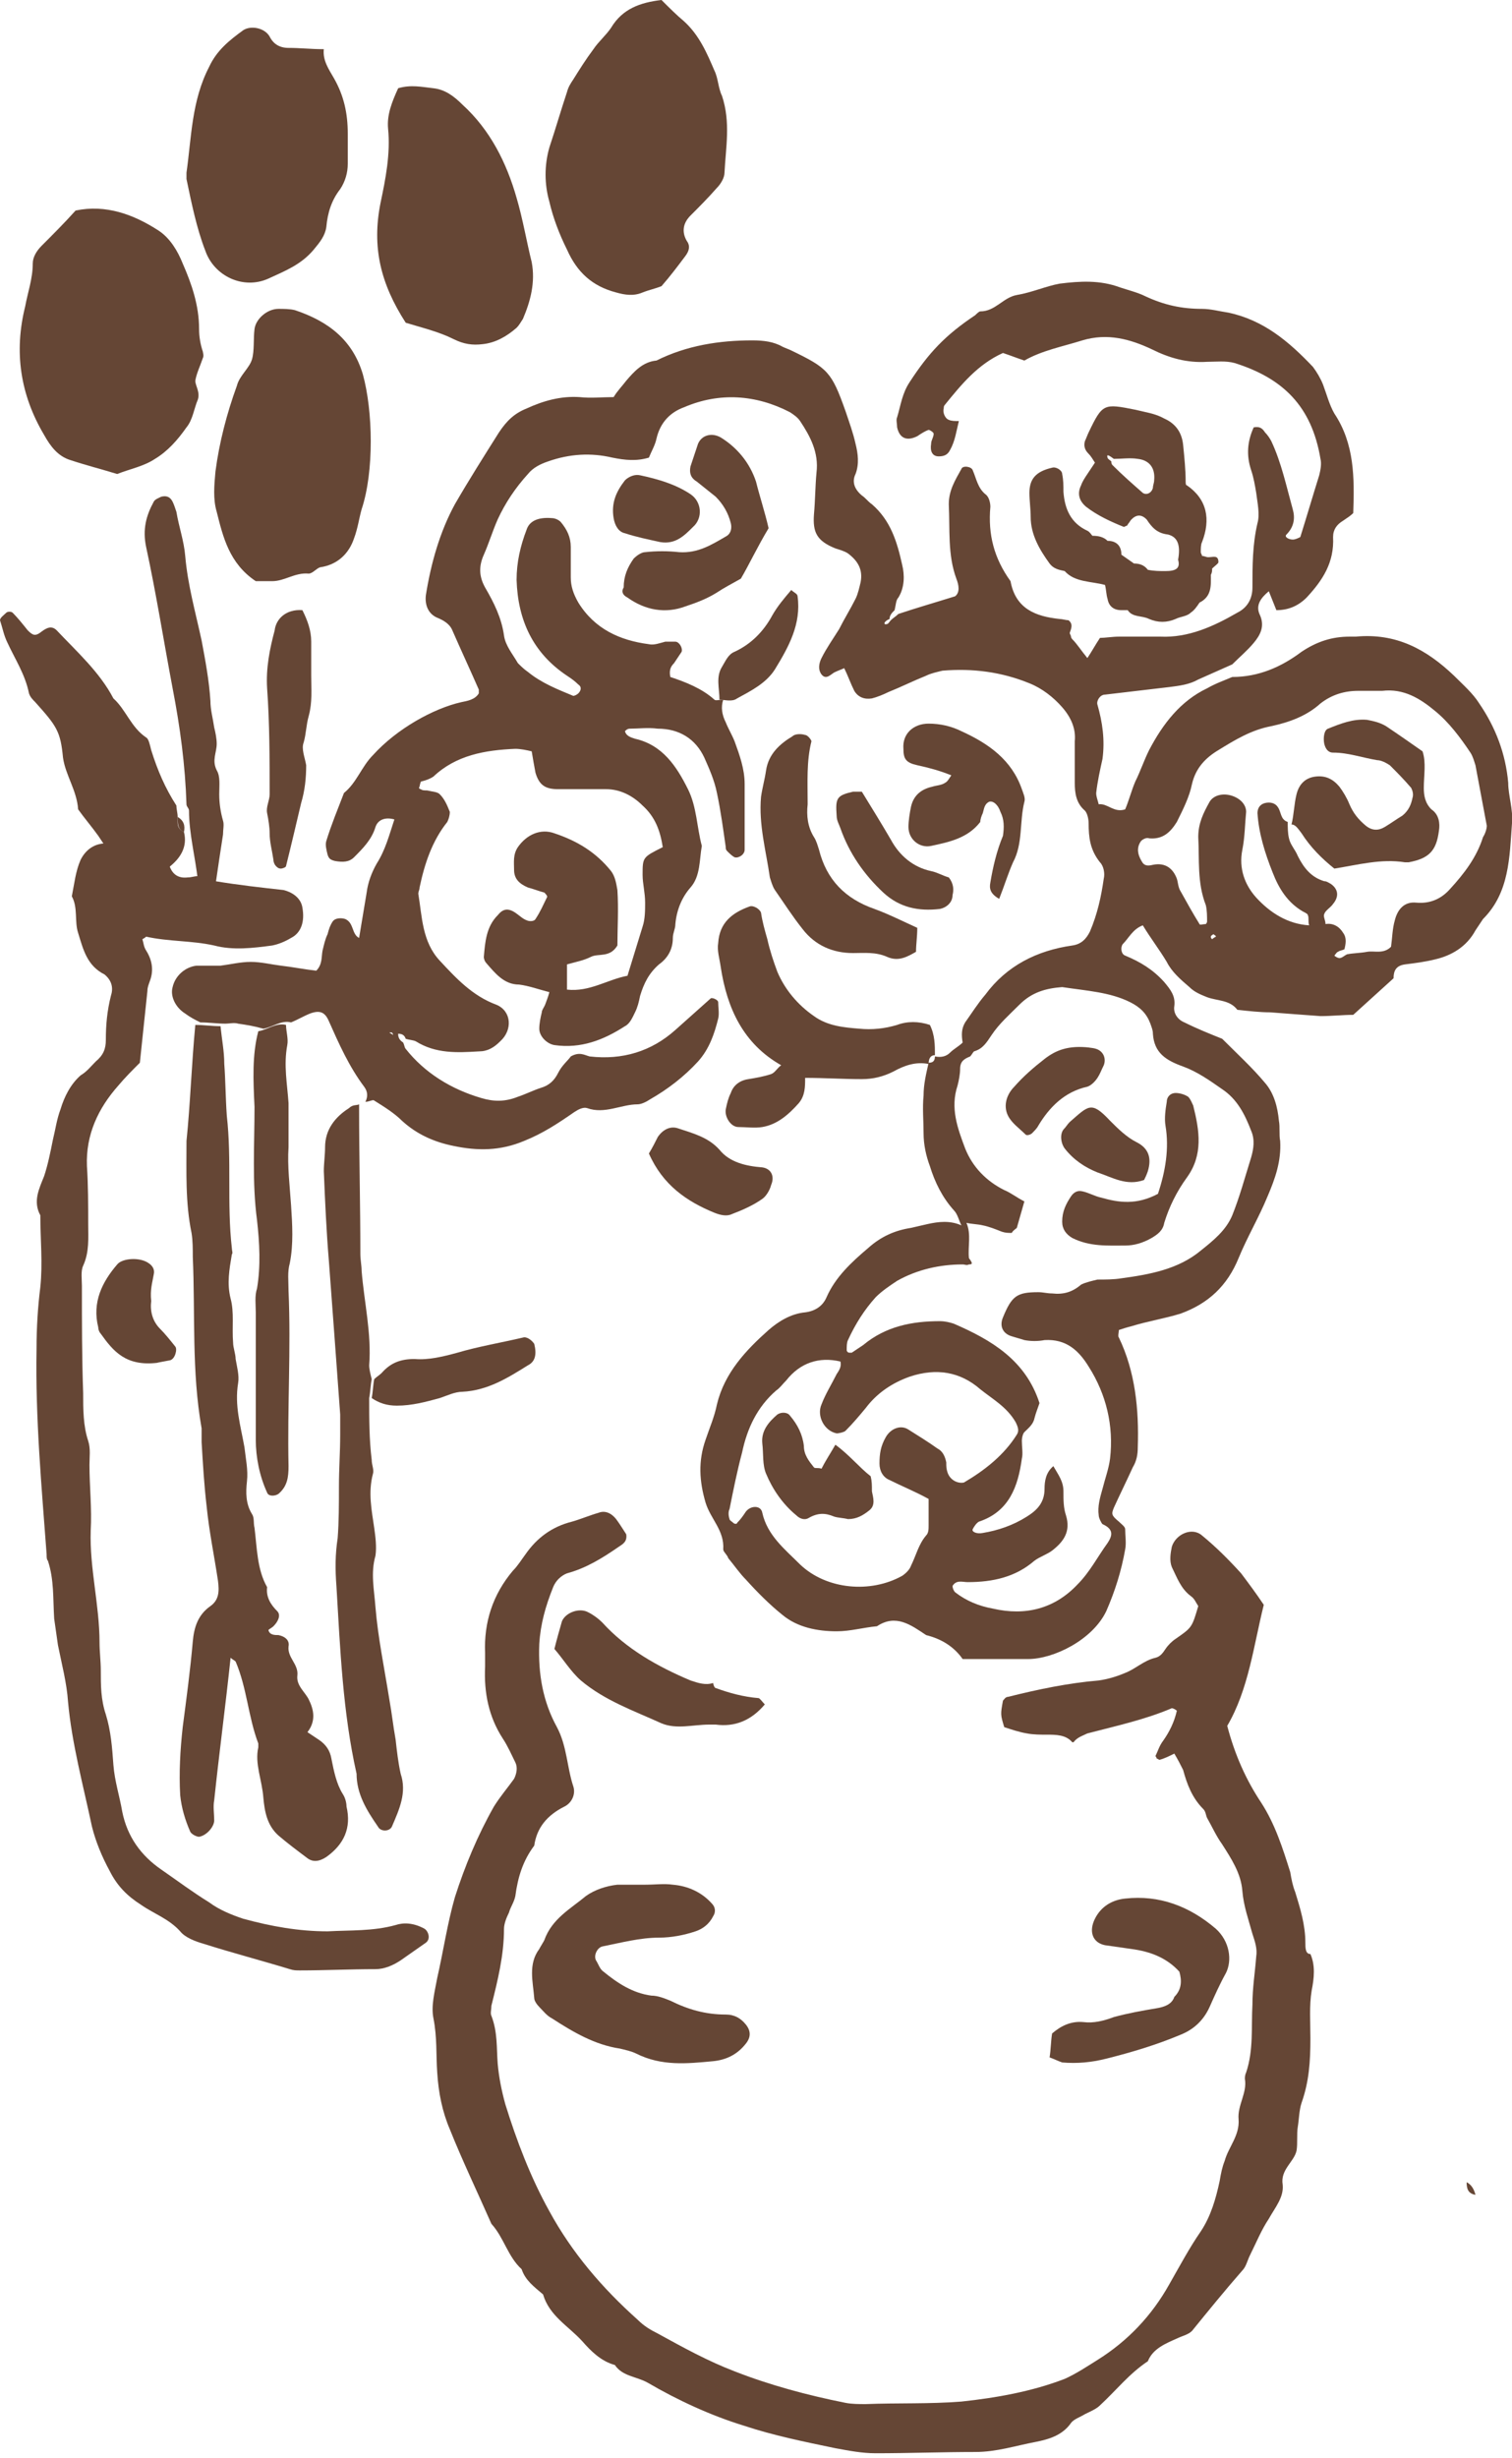
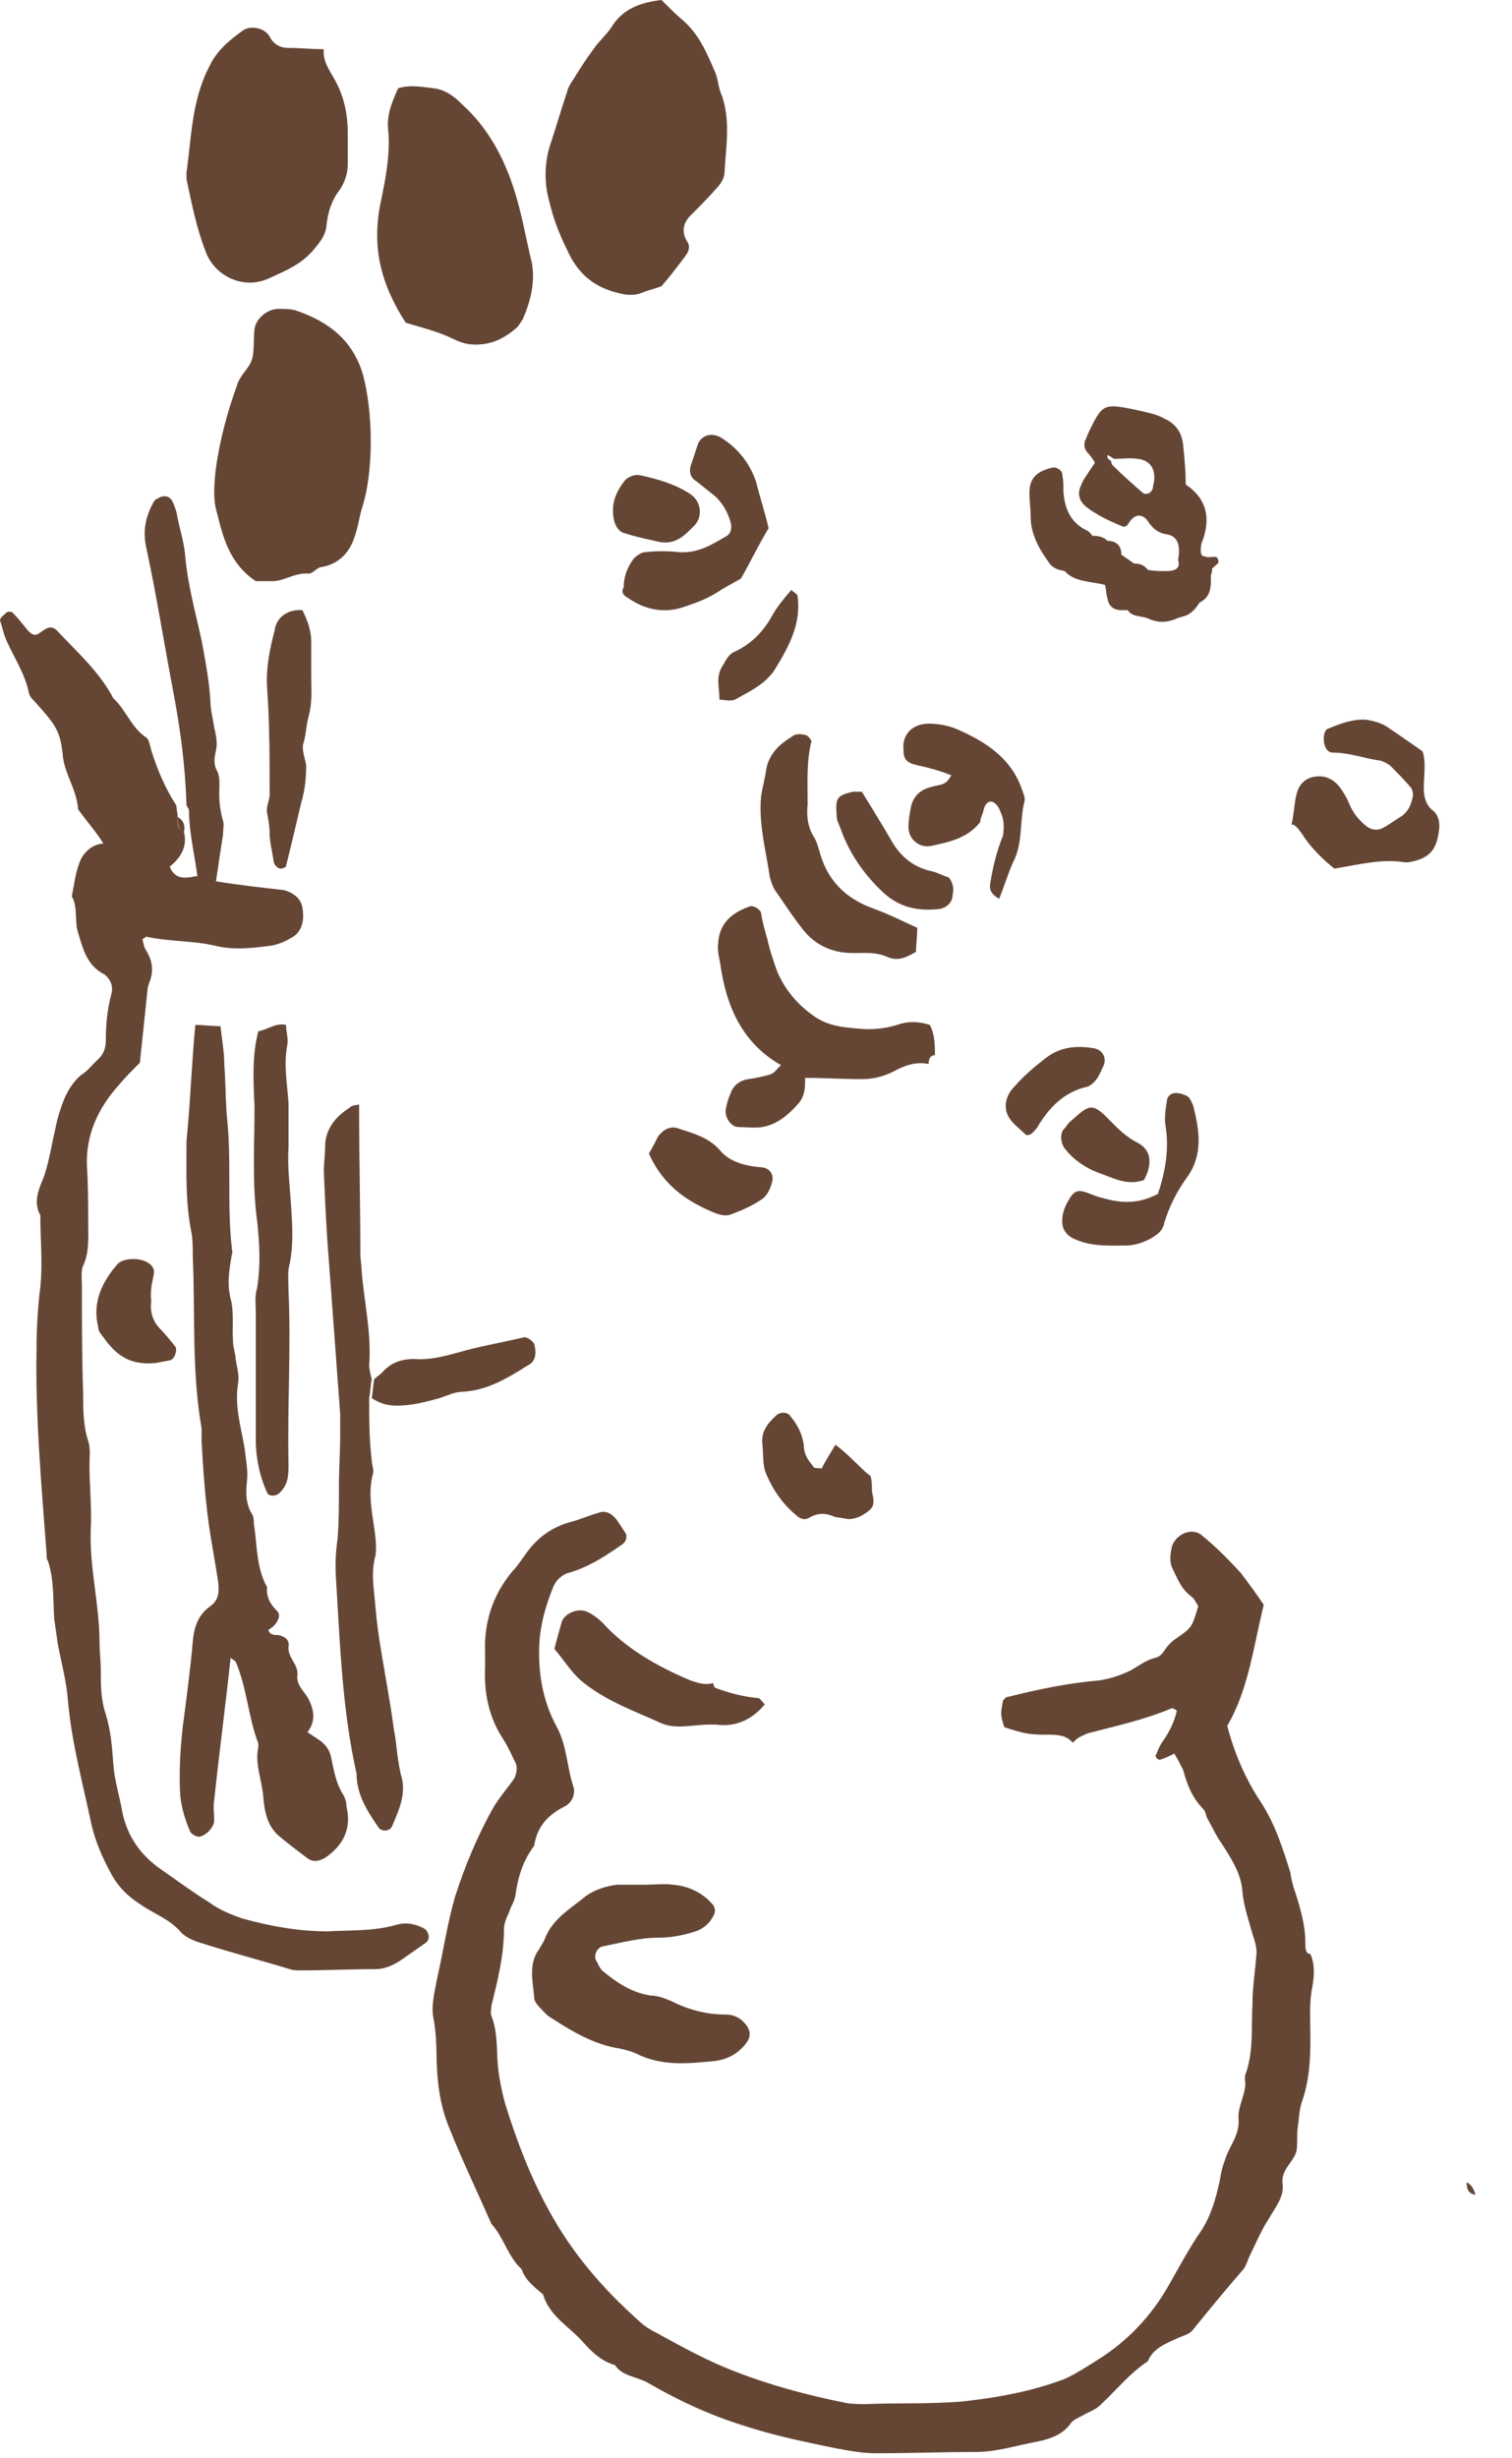
<svg xmlns="http://www.w3.org/2000/svg" version="1.1" id="レイヤー_1" x="0px" y="0px" viewBox="0 0 120 195" style="enable-background:new 0 0 120 195;" xml:space="preserve">
  <style type="text/css">
	.st0{fill:#654635;}
</style>
  <g>
    <g>
      <g>
-         <path class="st0" d="M15.8,26.1c0-1.9-0.6-3.6-1.3-5.2c-0.4-1-1-2-1.9-2.6c-2-1.3-4.2-2.1-6.6-1.6c-0.9,1-1.8,1.9-2.7,2.8     c-0.4,0.4-0.7,0.9-0.7,1.4c0,1.2-0.4,2.3-0.6,3.4c-0.9,3.6-0.4,7,1.5,10.2c0.5,0.9,1.1,1.7,2.1,2c1.2,0.4,2.4,0.7,3.7,1.1     c1-0.4,2.1-0.6,3-1.2c1-0.6,1.8-1.5,2.5-2.5c0.5-0.6,0.6-1.5,0.9-2.2c0.2-0.6-0.2-1.1-0.2-1.5c0.1-0.6,0.4-1.2,0.6-1.8     c0.1-0.2,0-0.4,0-0.5C15.9,27.3,15.8,26.7,15.8,26.1z" />
        <path class="st0" d="M57.3,7.6C57,7,57,6.2,56.7,5.6c-0.6-1.4-1.2-2.8-2.4-3.9c-0.6-0.5-1.2-1.1-1.8-1.7c-1.7,0.2-3.1,0.7-4,2.2     c-0.4,0.6-1,1.1-1.4,1.7c-0.6,0.8-1.1,1.6-1.6,2.4c-0.2,0.3-0.4,0.6-0.5,1c-0.5,1.5-0.9,2.9-1.4,4.4c-0.4,1.4-0.4,2.9,0,4.3     c0.3,1.3,0.8,2.6,1.4,3.8c0.8,1.8,2,2.9,3.9,3.4c0.7,0.2,1.4,0.3,2.1,0c0.5-0.2,1-0.3,1.5-0.5c0.7-0.8,1.3-1.6,1.9-2.4     c0.3-0.4,0.4-0.8,0.1-1.2c-0.4-0.7-0.3-1.4,0.3-2c0.7-0.7,1.4-1.4,2.1-2.2c0.3-0.3,0.6-0.8,0.6-1.2C57.6,11.7,58,9.7,57.3,7.6z" />
        <path class="st0" d="M23.4,24.6c-0.4-0.1-0.9-0.1-1.3-0.1c-0.9,0-1.8,0.8-1.9,1.6c-0.1,0.8,0,1.7-0.2,2.4c-0.2,0.7-1,1.3-1.2,2.1     c-0.8,2.2-1.4,4.5-1.7,6.8c-0.1,1.1-0.2,2.2,0.1,3.2c0.5,2,1,4.1,3.1,5.5c0.4,0,0.8,0,1.3,0c1,0,1.8-0.7,2.9-0.6     c0.3,0,0.6-0.4,0.9-0.5c1.4-0.2,2.3-1.1,2.7-2.3c0.3-0.8,0.4-1.6,0.6-2.3c1-3,0.9-7.8,0.1-10.7C28,27,26.1,25.5,23.4,24.6z" />
        <path class="st0" d="M21.3,22.1c1.3-0.6,2.6-1.1,3.6-2.3c0.5-0.6,0.9-1.1,1-1.8c0.1-1.1,0.4-2.1,1.1-3c0.4-0.6,0.6-1.3,0.6-2     c0-0.8,0-1.6,0-2.4c0-1.6-0.3-3-1.1-4.4c-0.4-0.7-0.9-1.4-0.8-2.3h-0.1c-0.9,0-1.8-0.1-2.7-0.1c-0.7,0-1.2-0.3-1.5-0.9     C21,2.2,19.9,2,19.3,2.4c-1.1,0.8-2.1,1.6-2.7,2.9c-1.4,2.7-1.4,5.6-1.8,8.4c0,0.2,0,0.4,0,0.5c0.4,1.9,0.8,3.9,1.5,5.7     C17,21.9,19.3,23,21.3,22.1z" />
        <path class="st0" d="M41,15.7c-0.8-2.8-2.1-5.4-4.3-7.4C36,7.6,35.3,7.1,34.4,7c-0.9-0.1-1.8-0.3-2.8,0c-0.5,1.1-0.9,2.1-0.8,3.2     c0.2,2-0.2,4-0.6,5.9c-0.7,3.5,0,6.4,2,9.5c1.3,0.4,2.6,0.7,3.8,1.3c0.8,0.4,1.5,0.5,2.3,0.4c1-0.1,1.9-0.6,2.7-1.3     c0.2-0.2,0.3-0.4,0.5-0.7c0.6-1.4,1-2.9,0.7-4.5C41.8,19.2,41.5,17.4,41,15.7z" />
      </g>
      <g>
        <path class="st0" d="M15.5,81.3c0.7,0,1.3,0.1,2,0.1c0.1,1,0.3,2,0.3,3c0.1,1.3,0.1,2.7,0.2,4.1c0.4,3.5,0,7,0.4,10.5     c0,0.2,0.1,0.4,0,0.5c-0.2,1.2-0.4,2.3-0.1,3.5c0.3,1.1,0.1,2.3,0.2,3.5c0,0.4,0.2,0.9,0.2,1.3c0.1,0.6,0.3,1.3,0.2,1.9     c-0.3,1.8,0.2,3.4,0.5,5.1c0.1,0.9,0.3,1.8,0.2,2.7c-0.1,0.9-0.1,1.8,0.4,2.6c0.2,0.3,0.1,0.7,0.2,1.1c0.2,1.6,0.2,3.3,1,4.7     c-0.1,0.8,0.3,1.4,0.8,1.9c0.3,0.3,0.1,0.8-0.3,1.2c-0.1,0.1-0.3,0.2-0.4,0.3c0.1,0.4,0.5,0.4,0.8,0.4c0.5,0.1,0.9,0.4,0.8,0.9     c-0.1,0.9,0.8,1.4,0.7,2.3c-0.1,0.8,0.6,1.3,0.9,1.9c0.4,0.8,0.6,1.7-0.1,2.6c0.3,0.2,0.6,0.4,0.9,0.6c0.6,0.4,0.9,0.9,1,1.5     c0.2,1,0.4,2,0.9,2.8c0.2,0.3,0.3,0.7,0.3,1c0.4,1.7-0.2,3-1.6,4c-0.6,0.4-1.1,0.4-1.5,0.1c-0.8-0.6-1.6-1.2-2.3-1.8     c-0.9-0.8-1.1-1.9-1.2-3c-0.1-1.4-0.7-2.7-0.4-4c0-0.1,0-0.2,0-0.3c-0.8-2.1-0.9-4.4-1.8-6.5c-0.1-0.1-0.3-0.2-0.4-0.3     c-0.4,3.8-0.9,7.5-1.3,11.3c-0.1,0.5,0,1.1,0,1.6s-0.6,1.2-1.2,1.3c-0.2,0-0.6-0.2-0.7-0.4c-0.4-0.9-0.7-1.9-0.8-2.9     c-0.1-1.8,0-3.6,0.2-5.4c0.3-2.3,0.6-4.5,0.8-6.8c0.1-1.1,0.4-2.1,1.4-2.8c0.7-0.5,0.7-1.2,0.6-2c-0.3-2-0.7-3.9-0.9-5.9     c-0.2-1.7-0.3-3.4-0.4-5.1c0-0.4,0-0.7,0-1.1c-0.8-4.5-0.5-9.1-0.7-13.6c0-0.6,0-1.3-0.1-1.9c-0.5-2.4-0.4-4.9-0.4-7.3     C15.1,87.6,15.2,84.5,15.5,81.3z" />
        <path class="st0" d="M28.5,87.6c0,0.1,0,0.2,0,0.3c0,3.9,0.1,7.7,0.1,11.6c0,0.4,0.1,0.9,0.1,1.3c0.2,2.5,0.8,5,0.6,7.5     c0,0.3,0.1,0.7,0.2,1.1c-0.1,0.5-0.1,1-0.2,1.5c0,1.6,0,3.3,0.2,4.9c0,0.4,0.2,0.8,0.1,1.1c-0.4,1.5-0.1,2.9,0.1,4.3     c0.1,0.7,0.2,1.5,0.1,2.2c-0.4,1.4-0.1,2.7,0,4.1c0.2,2.4,0.7,4.8,1.1,7.3c0.2,1.1,0.3,2.1,0.5,3.2c0.1,0.9,0.2,1.8,0.4,2.7     c0.5,1.5-0.1,2.8-0.7,4.2c-0.2,0.4-0.9,0.4-1.1,0c-0.9-1.3-1.7-2.6-1.7-4.2c-1.1-4.9-1.3-9.9-1.6-14.9c-0.1-1.3-0.1-2.5,0.1-3.8     c0.1-1.3,0.1-2.7,0.1-4.1s0.1-2.7,0.1-4.1c0-0.5,0-1.1,0-1.6c-0.3-4.1-0.6-8.2-0.9-12.2c-0.2-2.4-0.3-4.7-0.4-7.1     c0-0.6,0.1-1.3,0.1-1.9c0-1.4,0.8-2.4,1.9-3.1C28,87.6,28.3,87.7,28.5,87.6L28.5,87.6z" />
        <path class="st0" d="M13.4,68.8c-1.3-0.5-2.7-1.1-4-1.6c-0.3-0.1-0.7,0-1,0c-0.2-0.3-0.4-0.6-0.6-0.9c-0.5-0.7-1.1-1.4-1.6-2.1     c-0.1-1.5-1-2.7-1.2-4.1c-0.2-2.1-0.5-2.5-2.2-4.4c-0.2-0.2-0.4-0.4-0.5-0.7c-0.3-1.5-1.1-2.7-1.7-4c-0.3-0.6-0.4-1.2-0.6-1.8     c0-0.2,0.3-0.4,0.5-0.6c0.1-0.1,0.4-0.1,0.5,0C1.4,49,1.8,49.5,2.2,50c0.4,0.4,0.6,0.5,1.1,0.1c0.4-0.3,0.8-0.5,1.2-0.1     c1.6,1.7,3.4,3.3,4.5,5.4c1,0.9,1.4,2.3,2.6,3.1c0.2,0.1,0.3,0.6,0.4,1c0.5,1.6,1.1,3,2,4.4c0,0.3,0.1,0.6,0.1,0.9     c0,0.5-0.1,0.9,0.5,1.2C14.9,67.2,14.3,68.1,13.4,68.8z" />
        <path class="st0" d="M20.5,81.8c0.7-0.1,1.4-0.7,2.2-0.5c0,0.5,0.2,1.1,0.1,1.6c-0.3,1.6,0,3.1,0.1,4.6c0,1.2,0,2.3,0,3.5     c-0.1,1.5,0.1,3.1,0.2,4.6s0.2,3.1-0.1,4.6c-0.2,0.7-0.1,1.4-0.1,2.2c0.2,4.6-0.1,9.2,0,13.9c0,0.9-0.1,1.6-0.8,2.2     c-0.3,0.2-0.8,0.2-0.9-0.1c-0.6-1.3-0.9-2.8-0.9-4.2c0-1.7,0-3.5,0-5.2c0-1.6,0-3.3,0-4.9c0-0.6-0.1-1.3,0.1-1.9     c0.3-1.8,0.2-3.6,0-5.4c-0.4-3-0.2-6-0.2-9C20.1,85.7,20,83.7,20.5,81.8z" />
        <path class="st0" d="M17.1,70.2c-0.5-0.1-0.9-0.3-1.4-0.4C15.5,68,15,66.1,15,64.3c0-0.2-0.2-0.3-0.2-0.5     c-0.1-3.1-0.5-6.1-1.1-9.2c-0.7-3.7-1.3-7.5-2.1-11.2c-0.3-1.4,0-2.5,0.6-3.6c0.1-0.2,0.4-0.3,0.6-0.4c0.4-0.1,0.7,0,0.9,0.4     c0.1,0.2,0.2,0.5,0.3,0.8c0.2,1.2,0.6,2.3,0.7,3.5c0.2,2.3,0.8,4.4,1.3,6.7c0.3,1.6,0.6,3.2,0.7,4.8c0,0.7,0.2,1.4,0.3,2.1     c0.1,0.4,0.2,0.9,0.2,1.3c0,0.7-0.4,1.3,0,2.1c0.3,0.5,0.2,1.2,0.2,1.9s0.1,1.4,0.3,2.1c0.1,0.3,0,0.7,0,1.1     C17.5,67.5,17.3,68.8,17.1,70.2z" />
        <path class="st0" d="M24,48.4c0.4,0.8,0.7,1.6,0.7,2.5s0,1.8,0,2.7c0,1.1,0.1,2.1-0.2,3.2c-0.2,0.7-0.2,1.4-0.4,2.1     c-0.2,0.5,0.1,1.2,0.2,1.8c0,1-0.1,2-0.4,3c-0.4,1.7-0.8,3.4-1.2,5c0,0.1-0.3,0.2-0.4,0.2c-0.2,0-0.3-0.1-0.4-0.2     s-0.2-0.3-0.2-0.5c-0.1-0.7-0.3-1.4-0.3-2.1c0-0.5-0.1-1.1-0.2-1.6s0.2-1,0.2-1.5c0-2.8,0-5.6-0.2-8.4c-0.1-1.6,0.2-3.1,0.6-4.6     C21.9,49.1,22.7,48.3,24,48.4z" />
        <path class="st0" d="M14.1,64.8c0.5,0.3,0.6,0.7,0.5,1.2C14.1,65.8,14.1,65.3,14.1,64.8z" />
      </g>
      <g>
        <g>
          <path class="st0" d="M103.6,154.1c0-1.4-0.4-2.7-0.8-4c-0.2-0.5-0.3-1-0.4-1.6c-0.6-1.9-1.2-3.8-2.3-5.5      c-1.2-1.8-2.1-3.8-2.7-6.1c1.7-2.9,2.1-6.4,2.9-9.6c-0.6-0.9-1.2-1.7-1.8-2.5c-1-1.1-2-2.1-3.1-3c-0.8-0.7-2.1-0.1-2.4,0.9      c-0.1,0.5-0.2,1.1,0,1.6c0.4,0.8,0.7,1.7,1.5,2.3c0.3,0.2,0.4,0.5,0.6,0.8c-0.5,1.7-0.5,1.7-1.8,2.6c-0.3,0.2-0.6,0.5-0.8,0.8      c-0.2,0.3-0.4,0.6-0.8,0.7c-0.9,0.2-1.6,0.9-2.4,1.2c-0.7,0.3-1.4,0.5-2.1,0.6c-2.4,0.2-4.8,0.7-7.2,1.3c-0.2,0-0.3,0.2-0.4,0.3      c-0.2,1.1-0.2,1.1,0.1,2.1c0.6,0.2,1.2,0.4,1.8,0.5c0.5,0.1,1.1,0.1,1.6,0.1c0.7,0,1.5,0,2,0.6h0.1c0.3-0.4,0.7-0.5,1.1-0.7      c2.3-0.6,4.6-1.1,6.7-2c0.1,0,0.3,0.1,0.4,0.2c-0.2,0.9-0.6,1.7-1.1,2.4c-0.3,0.4-0.4,0.8-0.6,1.2c0,0,0.1,0.1,0.1,0.2      c0.1,0,0.2,0.1,0.2,0.1c0.4-0.1,0.8-0.3,1.2-0.5c0.3,0.5,0.5,0.9,0.7,1.3c0.3,1.1,0.7,2.2,1.6,3.1c0.2,0.2,0.2,0.5,0.3,0.7      c0.4,0.7,0.7,1.4,1.2,2.1c0.7,1.1,1.5,2.3,1.6,3.7c0.1,1.2,0.5,2.3,0.8,3.4c0.2,0.6,0.4,1.2,0.3,1.8c-0.1,1.3-0.3,2.5-0.3,3.8      c-0.1,1.8,0.1,3.6-0.5,5.4c-0.1,0.2-0.1,0.4-0.1,0.5c0.2,1.1-0.6,2.1-0.5,3.2c0.1,1.3-0.8,2.2-1.1,3.3c-0.2,0.5-0.3,1-0.4,1.6      c-0.3,1.4-0.7,2.8-1.5,4c-0.9,1.3-1.7,2.8-2.5,4.2c-1.4,2.5-3.3,4.5-5.7,6c-0.8,0.5-1.7,1.1-2.6,1.5c-2.6,1-5.4,1.5-8.2,1.8      c-2.5,0.2-5.1,0.1-7.6,0.2c-0.5,0-1.1,0-1.6-0.1c-3-0.6-6-1.4-8.8-2.5c-2.1-0.8-4.1-1.9-6.1-3c-0.6-0.3-1.1-0.6-1.6-1.1      c-2.8-2.5-5.2-5.3-7-8.6c-1.5-2.7-2.6-5.6-3.5-8.5c-0.3-1.1-0.5-2.1-0.6-3.2c-0.1-1.3,0-2.5-0.5-3.8c-0.1-0.2,0-0.5,0-0.8      c0.5-2,1-4,1-6.1c0-0.4,0.2-0.9,0.4-1.3c0.1-0.4,0.4-0.8,0.5-1.3c0.2-1.5,0.6-2.8,1.5-4c0.2-1.4,1-2.4,2.4-3.1      c0.6-0.3,0.9-1,0.7-1.6c-0.5-1.5-0.5-3.2-1.3-4.7c-1.1-2-1.5-4.2-1.4-6.6c0.1-1.6,0.5-3,1.1-4.5c0.2-0.5,0.6-0.9,1.1-1.1      c1.5-0.4,2.8-1.2,4.1-2.1c0.3-0.2,0.7-0.4,0.6-1c-0.2-0.3-0.5-0.8-0.8-1.2c-0.4-0.5-0.9-0.7-1.4-0.5c-0.7,0.2-1.4,0.5-2.1,0.7      c-1.6,0.4-2.8,1.3-3.7,2.6c-0.3,0.4-0.6,0.9-1,1.3c-1.6,1.9-2.3,4.1-2.2,6.5c0,0.4,0,0.7,0,1.1c-0.1,2.1,0.3,4,1.4,5.7      c0.4,0.6,0.7,1.3,1,1.9c0.2,0.4,0.1,0.9-0.1,1.3c-0.5,0.7-1.1,1.4-1.6,2.2c-1.3,2.3-2.3,4.7-3.1,7.2c-0.6,2.1-0.9,4.2-1.4,6.4      c-0.2,1.1-0.5,2.2-0.3,3.2c0.3,1.5,0.2,2.9,0.3,4.3c0.1,1.6,0.4,3.1,1,4.5c1,2.5,2.2,5,3.3,7.5c1,1.1,1.3,2.6,2.4,3.6      c0.3,0.9,1,1.4,1.7,2c0.5,1.7,2,2.5,3.1,3.7c0.7,0.8,1.5,1.6,2.6,1.9c0.6,0.9,1.7,0.9,2.6,1.4c2.4,1.4,5,2.6,7.6,3.4      c2.4,0.8,4.9,1.3,7.3,1.8c1.1,0.2,2.1,0.4,3.2,0.4c2.6,0,5.3-0.1,7.9-0.1c1.7,0,3.2-0.5,4.8-0.8c1-0.2,2.1-0.5,2.8-1.5      c0.2-0.3,0.8-0.5,1.1-0.7c0.4-0.2,0.9-0.4,1.2-0.7c1.3-1.2,2.3-2.5,3.8-3.5c0.4-1,1.4-1.4,2.3-1.8c0.4-0.2,0.9-0.3,1.2-0.6      c1.3-1.6,2.6-3.2,4-4.8c0.3-0.3,0.4-0.8,0.6-1.2c0.5-1,0.9-2,1.5-2.9c0.5-0.9,1.2-1.7,1.1-2.7c-0.2-1.2,0.9-1.8,1.1-2.7      c0.1-0.6,0-1.3,0.1-1.9c0.1-0.6,0.1-1.3,0.3-1.9c0.6-1.7,0.7-3.3,0.7-5.1c0-1.3-0.1-2.6,0.1-3.8c0.2-1,0.3-2-0.1-2.9      C103.6,155,103.6,154.5,103.6,154.1z" />
          <path class="st0" d="M46.5,150.4c-1.2,1-2.7,1.8-3.3,3.5c-0.1,0.2-0.3,0.5-0.4,0.7c-0.9,1.2-0.5,2.6-0.4,3.9      c0,0.2,0.2,0.5,0.4,0.7c0.3,0.3,0.6,0.7,1,0.9c1.7,1.1,3.4,2.1,5.4,2.4c0.4,0.1,0.9,0.2,1.3,0.4c2,1,4,0.8,6.1,0.6      c1-0.1,1.9-0.5,2.6-1.4c0.4-0.5,0.4-1,0-1.5s-0.9-0.8-1.6-0.8c-1.6,0-3-0.4-4.4-1.1c-0.5-0.2-1-0.4-1.5-0.4      c-1.5-0.2-2.7-1-3.8-1.9c-0.3-0.2-0.4-0.6-0.6-0.9c-0.2-0.4,0.1-1,0.5-1.1c1.5-0.3,3-0.7,4.5-0.7c1,0,2-0.2,2.9-0.5      c0.6-0.2,1.1-0.6,1.4-1.2c0.2-0.3,0.2-0.7-0.1-1c-0.8-0.9-1.9-1.4-3.1-1.5c-0.7-0.1-1.4,0-2.2,0l0,0c-0.7,0-1.4,0-2.2,0      C48.1,149.6,47.2,149.9,46.5,150.4z" />
-           <path class="st0" d="M91.8,159.3c-1.2,0.2-2.3,0.4-3.4,0.7c-0.8,0.3-1.6,0.5-2.4,0.4c-1-0.1-1.8,0.3-2.5,0.9      c-0.1,0.6-0.1,1.3-0.2,1.9c0.3,0.1,0.7,0.3,1,0.4c1.2,0.1,2.3,0,3.5-0.3c2-0.5,4-1.1,5.9-1.9c1-0.4,1.8-1.1,2.3-2.2      c0.4-0.9,0.8-1.8,1.3-2.7c0.5-1,0.3-2.5-0.8-3.5c-2.1-1.8-4.5-2.7-7.2-2.4c-1,0.1-1.9,0.6-2.4,1.6s-0.2,1.9,0.8,2.1      c0.7,0.1,1.4,0.2,2.1,0.3c1.5,0.2,2.8,0.7,3.8,1.8c0.2,0.7,0.2,1.4-0.4,2C93,159,92.4,159.2,91.8,159.3z" />
          <path class="st0" d="M47.8,128.7c-0.3-0.3-0.7-0.6-1.1-0.8c-0.7-0.4-1.8,0-2.1,0.7c-0.2,0.7-0.4,1.4-0.6,2.2      c0.7,0.8,1.3,1.8,2.1,2.5c1.9,1.6,4.2,2.4,6.4,3.4c1.2,0.5,2.5,0.1,3.8,0.1c0.2,0,0.4,0,0.5,0c1.5,0.2,2.8-0.3,3.9-1.6      c-0.2-0.2-0.4-0.5-0.5-0.5c-1.2-0.1-2.3-0.4-3.4-0.8c-0.1,0-0.2-0.3-0.2-0.4c-0.6,0.2-1.2,0-1.8-0.2      C52.2,132.2,49.7,130.8,47.8,128.7z" />
          <path class="st0" d="M56.5,133.6L56.5,133.6L56.5,133.6L56.5,133.6z" />
          <path class="st0" d="M116.4,173.1c0,0.5,0.1,0.9,0.7,1C117,173.7,116.8,173.3,116.4,173.1z" />
        </g>
      </g>
      <g>
        <path class="st0" d="M73.7,84.2L73.7,84.2L73.7,84.2C73.7,84.2,73.7,84.3,73.7,84.2L73.7,84.2C73.7,84.3,73.7,84.3,73.7,84.2     C73.7,84.3,73.7,84.2,73.7,84.2L73.7,84.2z" />
-         <path class="st0" d="M119.7,62.1c-0.2-2.3-1-4.4-2.3-6.3c-0.5-0.8-1.3-1.5-2-2.2c-2.2-2.1-4.6-3.4-7.8-3.1c-0.2,0-0.4,0-0.5,0     c-1.4,0-2.6,0.4-3.8,1.2c-1.6,1.2-3.4,2-5.5,2c-0.7,0.3-1.3,0.5-2,0.9c-2.1,1-3.5,2.8-4.6,4.9c-0.4,0.8-0.7,1.7-1.1,2.5     c-0.3,0.7-0.5,1.5-0.8,2.2c-0.9,0.3-1.4-0.5-2.1-0.4c-0.1-0.4-0.2-0.6-0.2-0.9c0.1-0.9,0.3-1.8,0.5-2.7c0.2-1.5,0-2.9-0.4-4.3     c-0.1-0.3,0.2-0.8,0.6-0.8c1.7-0.2,3.4-0.4,5.1-0.6c0.8-0.1,1.6-0.2,2.3-0.6c0.9-0.4,1.8-0.8,2.7-1.2c0.6-0.6,1.2-1.1,1.7-1.7     c0.5-0.6,0.9-1.3,0.5-2.2c-0.4-0.8,0.1-1.4,0.7-1.9c0.2,0.5,0.4,1,0.6,1.5c0.9,0,1.7-0.3,2.4-1c1.3-1.4,2.2-2.8,2.1-4.8     c0-0.6,0.3-1,0.8-1.3c0.3-0.2,0.6-0.4,0.8-0.6c0.1-2.8,0.1-5.5-1.5-7.9c-0.4-0.7-0.6-1.5-0.9-2.3c-0.2-0.5-0.5-1-0.8-1.4     c-1.9-2-3.9-3.7-6.7-4.3c-0.7-0.1-1.4-0.3-2.1-0.3c-1.6,0-3-0.3-4.5-1c-0.6-0.3-1.4-0.5-2-0.7c-1.6-0.6-3.2-0.5-4.8-0.3     c-1.1,0.2-2.2,0.7-3.4,0.9c-1.1,0.2-1.7,1.3-2.9,1.3c-0.1,0-0.3,0.2-0.4,0.3c-2.4,1.6-3.7,3-5.2,5.3c-0.6,0.9-0.7,1.8-1,2.8     c-0.1,0.2,0,0.5,0,0.8c0.2,0.9,0.8,1.1,1.6,0.7c0.3-0.2,0.6-0.4,0.9-0.5c0.1,0,0.4,0.2,0.4,0.3c0,0.3-0.2,0.5-0.2,0.8     c-0.1,0.6,0.1,1,0.6,1c0.4,0,0.7-0.1,0.9-0.5c0.4-0.7,0.5-1.5,0.7-2.3c-0.3,0-0.6,0-0.8-0.1c-0.3-0.1-0.5-0.6-0.4-0.9     c0-0.1,0-0.2,0.1-0.3c1.3-1.6,2.6-3.2,4.6-4.1c0.6,0.2,1.1,0.4,1.7,0.6c1.4-0.8,3-1.1,4.6-1.6c2-0.6,3.8-0.1,5.5,0.7     c1.4,0.7,2.8,1.1,4.4,1c0.7,0,1.5-0.1,2.2,0.1c3.8,1.2,6.1,3.4,6.8,7.6c0.1,0.4,0,0.9-0.1,1.3c-0.5,1.6-1,3.3-1.5,4.9     c-0.2,0.1-0.4,0.2-0.6,0.2c-0.3,0-0.7-0.2-0.5-0.4c0.6-0.6,0.7-1.3,0.5-2c-0.5-1.8-0.9-3.7-1.7-5.4c-0.1-0.2-0.3-0.5-0.5-0.7     c-0.2-0.3-0.4-0.5-0.9-0.4c-0.5,1.1-0.6,2.2-0.2,3.4c0.2,0.6,0.3,1.2,0.4,1.8c0.1,0.8,0.3,1.7,0.1,2.4c-0.4,1.7-0.4,3.4-0.4,5.1     c0,0.9-0.4,1.6-1.2,2c-1.9,1.1-3.9,2-6.1,1.9c-1.1,0-2.2,0-3.3,0c-0.5,0-1.1,0.1-1.5,0.1c-0.4,0.6-0.6,1-1,1.6     c-0.5-0.6-0.8-1.1-1.2-1.5C85,50.6,85,50.5,85,50.5c0-0.1-0.1-0.2-0.1-0.3c0.1-0.3,0.3-0.7-0.1-1c-0.2,0-0.5-0.1-0.7-0.1     c-1.9-0.2-3.5-0.8-3.9-3c-1.3-1.8-1.8-3.7-1.6-5.9c0-0.3-0.1-0.8-0.4-1c-0.6-0.5-0.7-1.2-1-1.9c-0.1-0.3-0.8-0.4-0.9-0.1     c-0.5,0.9-1,1.7-1,2.8c0.1,2-0.1,4,0.6,5.9c0.2,0.5,0.3,1.1-0.1,1.4c-1.6,0.5-3,0.9-4.5,1.4c-0.2,0.2-0.4,0.3-0.6,0.5     c-0.1,0.1-0.2,0.3-0.3,0.3c-0.3,0.1-0.3-0.2,0.2-0.4c0-0.3,0.2-0.5,0.4-0.7c0.1-0.4,0.1-0.8,0.3-1c0.5-0.8,0.5-1.8,0.3-2.6     c-0.4-1.8-0.9-3.5-2.4-4.8c-0.3-0.2-0.5-0.5-0.8-0.7c-0.6-0.5-0.8-1.1-0.5-1.7c0.3-0.8,0.2-1.6,0-2.4c-0.2-0.9-0.5-1.7-0.8-2.6     c-1.1-3.1-1.4-3.4-4.3-4.8c-0.2-0.1-0.5-0.2-0.7-0.3c-0.7-0.4-1.5-0.5-2.4-0.5c-2.6,0-5.2,0.4-7.6,1.6c-1.1,0.1-1.8,0.9-2.4,1.6     c-0.3,0.4-0.7,0.8-1,1.3c-0.9,0-1.8,0.1-2.7,0c-1.5-0.1-2.9,0.3-4.2,0.9c-1,0.4-1.6,1-2.2,1.9c-1.2,1.9-2.4,3.8-3.5,5.7     c-1.2,2.2-1.9,4.7-2.3,7.2C33.7,48,34,48.7,34.7,49c0.5,0.2,1,0.5,1.2,1c0.7,1.6,1.4,3.1,2.1,4.7c0,0.1,0,0.2,0,0.3     c-0.3,0.5-0.9,0.6-1.4,0.7c-2.2,0.5-5.1,2.1-7,4.2c-0.9,0.9-1.3,2.2-2.3,3c-0.5,1.3-1,2.5-1.4,3.8c-0.1,0.3,0,0.7,0.1,1.1     c0.1,0.3,0.2,0.4,0.6,0.5c0.6,0.1,1.1,0.1,1.5-0.3c0.7-0.7,1.4-1.4,1.7-2.4c0.2-0.6,0.8-0.8,1.5-0.6c-0.4,1.2-0.7,2.4-1.4,3.5     c-0.4,0.7-0.7,1.5-0.8,2.3c-0.2,1.2-0.4,2.4-0.6,3.6c-0.6-0.3-0.4-1.2-1.1-1.5c-0.3-0.1-0.8-0.1-1,0.2c-0.2,0.3-0.3,0.6-0.4,1     c-0.2,0.4-0.3,0.9-0.4,1.3c-0.1,0.5,0,1.1-0.5,1.6c-0.9-0.1-1.9-0.3-2.8-0.4c-0.8-0.1-1.6-0.3-2.4-0.3s-1.6,0.2-2.4,0.3     c-0.4,0-0.7,0-1.1,0c-0.3,0-0.5,0-0.8,0c-0.9,0.1-1.7,0.8-1.9,1.7c-0.2,0.7,0.2,1.6,1,2.1c0.4,0.3,0.8,0.5,1.2,0.7     c0.7,0,1.3,0.1,2,0.1c0.3,0,0.7-0.1,1,0c0.7,0.1,1.3,0.2,2,0.4c0.7-0.1,1.4-0.7,2.2-0.5c0.5-0.2,1-0.5,1.5-0.7     c0.8-0.3,1.2-0.1,1.5,0.6c0.8,1.8,1.6,3.6,2.8,5.2c0.3,0.4,0.3,0.8,0.1,1.2c0.3,0,0.6-0.2,0.7-0.1c0.8,0.5,1.6,1,2.2,1.6     c1.2,1.1,2.6,1.7,4.1,2c1.9,0.4,3.7,0.4,5.6-0.4c1.5-0.6,2.7-1.4,4-2.3c0.3-0.2,0.7-0.4,1-0.3c1.4,0.5,2.7-0.3,4-0.3     c0.3,0,0.7-0.2,1-0.4c1.4-0.8,2.7-1.8,3.8-3c0.9-1,1.3-2.2,1.6-3.4c0.1-0.4,0-0.9,0-1.3c0-0.2-0.5-0.4-0.6-0.3     c-0.9,0.8-1.9,1.7-2.8,2.5c-1.9,1.7-4.2,2.4-6.8,2.1c-0.4-0.1-0.8-0.4-1.5,0c-0.2,0.3-0.7,0.7-1,1.3c-0.3,0.6-0.7,1-1.4,1.2     c-0.6,0.2-1.2,0.5-1.8,0.7c-1,0.4-1.9,0.4-2.9,0.1c-2.4-0.7-4.5-2-6-3.9c-0.1-0.1-0.1-0.3-0.2-0.5c-0.3-0.2-0.4-0.4-0.4-0.7     c0.3,0,0.5,0.1,0.6,0.4c0.3,0.1,0.6,0.1,0.8,0.2c1.6,1,3.3,0.9,5,0.8c0.7,0,1.2-0.3,1.7-0.8c1-0.9,0.9-2.4-0.3-2.9     c-1.9-0.7-3.2-2.1-4.5-3.5c-1.4-1.5-1.4-3.5-1.7-5.3c0-0.2,0.1-0.3,0.1-0.5c0.4-1.9,1-3.7,2.2-5.2c0.1-0.2,0.2-0.5,0.2-0.8     c-0.2-0.5-0.4-1-0.8-1.4c-0.2-0.2-0.6-0.2-1-0.3c-0.2,0-0.4,0-0.5-0.1c-0.1,0-0.2-0.1-0.1-0.2c0-0.1,0.1-0.4,0.1-0.4     c0.4-0.1,0.7-0.2,1-0.4c1.8-1.7,4.1-2.1,6.5-2.2c0.4,0,0.9,0.1,1.3,0.2c0.1,0.6,0.2,1.2,0.3,1.7c0.3,1,0.8,1.3,1.8,1.3     c1.3,0,2.5,0,3.8,0c1.1,0,2.1,0.5,2.9,1.3c1,0.9,1.4,2,1.6,3.3C51,68,51,68,51,69.4c0,0.7,0.2,1.4,0.2,2.2c0,0.6,0,1.3-0.2,1.9     c-0.4,1.3-0.8,2.6-1.2,3.9c-1.6,0.3-3,1.3-4.8,1.1c0-0.7,0-1.4,0-2c0.7-0.2,1.3-0.3,1.9-0.6c0.6-0.3,1.5,0.1,2.1-0.9     c0-1.3,0.1-2.9,0-4.4c-0.1-0.6-0.2-1.1-0.5-1.5c-1.2-1.5-2.7-2.4-4.5-3c-1.1-0.4-2.2,0.1-2.9,1.1c-0.4,0.6-0.3,1.2-0.3,1.8     c0,0.7,0.4,1.1,1.1,1.4c0.4,0.1,0.9,0.3,1.3,0.4c0.1,0.1,0.3,0.3,0.2,0.4c-0.3,0.6-0.5,1.1-0.9,1.7c-0.1,0.2-0.5,0.2-0.7,0.1     c-0.3-0.1-0.6-0.4-0.9-0.6c-0.6-0.4-1-0.3-1.4,0.2c-0.9,0.9-1,2.1-1.1,3.3c0,0.2,0.1,0.4,0.2,0.5c0.7,0.8,1.4,1.7,2.6,1.7     c0.8,0.1,1.6,0.4,2.4,0.6c-0.1,0.4-0.2,0.6-0.3,0.9S43,80.1,43,80.3c-0.1,0.4-0.2,0.9-0.2,1.3c0,0.6,0.6,1.2,1.2,1.3     c2.1,0.3,3.9-0.4,5.6-1.5c0.4-0.2,0.6-0.7,0.8-1.1s0.3-0.8,0.4-1.3c0.3-1,0.7-1.8,1.5-2.5c0.7-0.5,1.1-1.2,1.1-2.1     c0-0.4,0.2-0.7,0.2-1.1c0.1-1.1,0.5-2.1,1.2-2.9c0.8-0.9,0.7-2.2,0.9-3.3c-0.4-1.5-0.4-3.1-1.1-4.5c-0.9-1.8-2-3.5-4.2-4     c-0.3-0.1-0.7-0.2-0.8-0.6c0.1-0.1,0.2-0.2,0.4-0.2c0.7,0,1.4-0.1,2.2,0c1.7,0,3,0.8,3.7,2.3c0.4,0.9,0.8,1.8,1,2.8     c0.3,1.4,0.5,2.9,0.7,4.3c0,0.1,0,0.2,0.1,0.3c0.2,0.2,0.4,0.4,0.6,0.5c0.3,0.1,0.8-0.2,0.8-0.6c0-1.7,0-3.4,0-5.2     c0-1.2-0.4-2.3-0.8-3.4c-0.2-0.5-0.5-1-0.7-1.5c-0.3-0.6-0.4-1.2-0.2-1.8c-0.3,0-0.6,0.1-0.7,0c-1-0.9-2.3-1.4-3.5-1.8     c-0.1-0.5,0-0.8,0.3-1.1c0.2-0.3,0.4-0.6,0.6-0.9c0.1-0.3-0.2-0.8-0.5-0.8s-0.5,0-0.8,0c-0.4,0.1-0.9,0.3-1.3,0.2     c-2.3-0.3-4.3-1.2-5.6-3.3c-0.4-0.7-0.6-1.3-0.6-2c0-0.8,0-1.6,0-2.4c0-0.8-0.3-1.4-0.8-2c-0.2-0.2-0.5-0.3-0.7-0.3     c-1.2-0.1-1.8,0.3-2,0.9c-0.5,1.3-0.8,2.6-0.8,4c0.1,3.2,1.3,5.8,4,7.6c0.3,0.2,0.6,0.4,0.9,0.7c0.3,0.2,0.2,0.5,0,0.7     c-0.1,0.1-0.3,0.2-0.4,0.2c-1.2-0.5-2.5-1-3.6-1.9c-0.3-0.2-0.6-0.5-0.8-0.7c-0.4-0.7-1-1.4-1.1-2.2c-0.2-1.4-0.8-2.6-1.5-3.8     C38,45.7,38,44.9,38.4,44c0.4-0.9,0.7-1.9,1.1-2.8c0.6-1.3,1.4-2.5,2.4-3.6c0.4-0.5,1-0.8,1.6-1c1.7-0.6,3.4-0.7,5.1-0.3     c1,0.2,1.9,0.3,2.9,0c0.2-0.5,0.5-1,0.6-1.5c0.3-1.3,1.1-2.1,2.2-2.5c2.8-1.2,5.7-1,8.4,0.4c0.3,0.2,0.6,0.4,0.8,0.7     c0.8,1.2,1.5,2.5,1.3,4.1c-0.1,1.1-0.1,2.2-0.2,3.3c-0.1,1.4,0.2,2.1,1.7,2.7c0.3,0.1,0.7,0.2,1,0.4c0.8,0.6,1.2,1.3,1,2.3     c-0.1,0.4-0.2,0.9-0.4,1.3c-0.4,0.8-0.9,1.6-1.3,2.4c-0.5,0.8-1,1.5-1.4,2.3c-0.2,0.4-0.3,0.9,0,1.3c0.4,0.5,0.8-0.1,1.1-0.2     c0.2-0.1,0.5-0.2,0.7-0.3c0.3,0.6,0.5,1.2,0.8,1.8c0.3,0.5,0.8,0.7,1.4,0.6c0.4-0.1,0.9-0.3,1.3-0.5c1-0.4,2-0.9,3-1.3     c0.4-0.2,0.9-0.3,1.3-0.4c2.4-0.2,4.7,0.1,6.9,1c1,0.4,1.9,1.1,2.6,1.9c0.7,0.8,1.1,1.7,1,2.7c0,1.1,0,2.2,0,3.3     c0,0.8,0.1,1.6,0.8,2.2c0.2,0.2,0.3,0.7,0.3,1c0,1.1,0.1,2.1,0.9,3.1c0.3,0.3,0.4,0.9,0.3,1.3c-0.2,1.4-0.5,2.8-1.1,4.2     c-0.3,0.6-0.7,1-1.4,1.1c-2.8,0.4-5.2,1.6-6.9,3.9c-0.6,0.7-1.1,1.5-1.6,2.2c-0.3,0.5-0.3,1-0.2,1.6c-0.3,0.3-0.7,0.5-1,0.8     s-0.7,0.4-1.2,0.3c0,0.4-0.2,0.5-0.5,0.5c-0.2,0.9-0.4,1.7-0.4,2.6c-0.1,1,0,2,0,3c0,0.9,0.2,1.8,0.5,2.6c0.4,1.3,1,2.5,1.9,3.5     c0.3,0.3,0.4,0.8,0.6,1.2c0.1,0,0.2,0.1,0.3,0.1c-0.1,0-0.2-0.1-0.3-0.1c-0.9-0.4-1.8-0.3-2.7-0.1c-0.4,0.1-0.9,0.2-1.3,0.3     c-1.3,0.2-2.4,0.7-3.4,1.6c-1.3,1.1-2.6,2.3-3.3,3.9c-0.3,0.7-0.9,1.1-1.7,1.2c-1.1,0.1-2.1,0.7-2.9,1.4     c-1.8,1.6-3.5,3.4-4.1,5.9c-0.2,1-0.6,1.9-0.9,2.8c-0.6,1.7-0.5,3.3,0,5c0.4,1.3,1.5,2.2,1.4,3.7c0,0.2,0.3,0.4,0.4,0.7     c0.5,0.6,0.9,1.2,1.4,1.7c0.9,1,1.9,2,2.9,2.8c1.2,1,2.8,1.3,4.3,1.3c1.1,0,2.1-0.3,3.2-0.4c1.5-1,2.7-0.1,3.9,0.7     c1.2,0.3,2.2,0.9,2.9,1.9c1.7,0,3.4,0,5.2,0c2,0,5.1-1.5,6.2-3.8c0.7-1.6,1.2-3.2,1.5-4.9c0.1-0.5,0-1.1,0-1.6     c0-0.2-0.3-0.4-0.5-0.6c-0.6-0.5-0.6-0.6-0.4-1.1c0.5-1.1,1-2.1,1.5-3.2c0.3-0.5,0.4-1,0.4-1.6c0.1-3-0.2-6-1.5-8.7     c-0.1-0.1,0-0.4,0-0.6c0.3-0.1,0.6-0.2,1-0.3c1.3-0.4,2.6-0.6,3.9-1c2.2-0.8,3.7-2.2,4.6-4.4c0.7-1.7,1.6-3.2,2.3-4.9     c0.6-1.4,1.1-2.8,1-4.4c-0.1-0.5,0-1.1-0.1-1.6c-0.1-1.1-0.4-2.2-1.1-3c-1-1.2-2.2-2.3-3.4-3.5c-1-0.4-2-0.8-3-1.3     c-0.5-0.2-0.9-0.7-0.8-1.3c0.1-0.8-0.3-1.3-0.8-1.9c-0.9-1-1.9-1.6-3.1-2.1c-0.3-0.1-0.4-0.6-0.2-0.9c0.5-0.5,0.8-1.2,1.6-1.5     c0.6,1,1.3,1.9,1.9,2.9c0.4,0.8,1.1,1.4,1.8,2c0.4,0.4,0.9,0.6,1.4,0.8c0.8,0.3,1.8,0.2,2.4,1c0.9,0.1,1.8,0.2,2.6,0.2     c1.3,0.1,2.6,0.2,4,0.3c0.9,0,1.8-0.1,2.6-0.1c1.1-1,2.1-1.9,3.2-2.9c0-0.6,0.2-1,0.9-1.1c0.8-0.1,1.6-0.2,2.4-0.4     c1.3-0.3,2.5-1,3.2-2.3c0.2-0.3,0.4-0.6,0.6-0.9c2.1-2.1,2.1-4.9,2.3-7.6C120.1,64.2,119.7,63.1,119.7,62.1z M30.9,81.9     c0.1,0,0.2,0,0.2,0s0.1,0.1,0.1,0.2C31.1,82,31,82,30.9,81.9z M75.2,116.8c-0.1-0.3-0.1-0.5-0.1-0.8c-0.1-0.5-0.3-0.9-0.7-1.1     c-0.7-0.5-1.5-1-2.3-1.5c-0.6-0.4-1.4-0.1-1.8,0.6s-0.5,1.3-0.5,2.1c0,0.6,0.3,1.1,0.8,1.3c1,0.5,2,0.9,3.1,1.5     c0,0.8,0,1.5,0,2.1c0,0.3,0,0.6-0.2,0.8c-0.6,0.7-0.8,1.6-1.2,2.4c-0.1,0.3-0.4,0.6-0.7,0.8c-2.5,1.4-6,1.1-8.1-0.9     c-1.2-1.2-2.6-2.3-3-4.1c-0.1-0.6-0.9-0.6-1.3-0.1c-0.2,0.3-0.4,0.6-0.7,0.9c0,0.1-0.2,0.1-0.3,0s-0.3-0.2-0.3-0.3     c-0.1-0.3-0.1-0.6,0-0.8c0.3-1.5,0.6-3,1-4.5c0.4-1.9,1.2-3.6,2.7-4.9c0.3-0.2,0.5-0.5,0.8-0.8c1.1-1.4,2.6-1.9,4.3-1.5     c0.1,0.4-0.1,0.7-0.3,1c-0.4,0.8-0.9,1.6-1.2,2.4c-0.4,0.9,0.2,2.1,1.2,2.3c0.2,0,0.6-0.1,0.7-0.2c0.6-0.6,1.1-1.2,1.6-1.8     c0.9-1.2,2.1-2,3.5-2.5c2.1-0.7,4-0.4,5.6,1c1,0.8,2.1,1.4,2.8,2.6c0.2,0.4,0.3,0.7,0.1,1c-1,1.6-2.5,2.8-4.2,3.8     C76,117.7,75.4,117.4,75.2,116.8z M89.7,79.5c0.8,0.4,1.3,0.9,1.6,1.7c0.1,0.3,0.2,0.5,0.2,0.8c0.1,1.5,1,2.1,2.4,2.6     C95,85,96,85.7,97,86.4c1.2,0.8,1.8,2,2.3,3.3c0.3,0.7,0.2,1.4,0,2.1c-0.5,1.6-0.9,3.1-1.5,4.6c-0.5,1.2-1.5,2-2.5,2.8     c-1.8,1.5-4.1,1.9-6.3,2.2c-0.6,0.1-1.3,0.1-1.9,0.1c-0.4,0.1-0.9,0.2-1.3,0.4c-0.7,0.6-1.4,0.8-2.3,0.7c-0.4,0-0.7-0.1-1.1-0.1     c-1.7,0-2.1,0.3-2.8,2c-0.3,0.7,0,1.3,0.7,1.5c0.3,0.1,0.7,0.2,1,0.3c0.5,0.1,1.1,0.1,1.6,0c1.7-0.1,2.7,0.8,3.5,2.1     c1.4,2.2,2,4.7,1.7,7.3c-0.1,0.8-0.4,1.6-0.6,2.4c-0.2,0.7-0.4,1.4-0.3,2.1c0,0.2,0.2,0.6,0.3,0.7c0.9,0.4,0.8,0.9,0.4,1.5     c-0.8,1.1-1.4,2.3-2.4,3.3c-1.8,1.9-4.1,2.5-6.7,1.9c-1.1-0.2-2.1-0.6-3-1.3c-0.1-0.1-0.2-0.3-0.2-0.5c0.3-0.5,0.8-0.3,1.2-0.3     c2,0,3.8-0.4,5.3-1.7c0.4-0.3,1-0.5,1.4-0.8c0.9-0.7,1.5-1.5,1.1-2.8c-0.2-0.6-0.2-1.2-0.2-1.9c0-0.8-0.4-1.3-0.8-2     c-0.6,0.5-0.7,1.2-0.7,1.8c0,1.1-0.6,1.7-1.4,2.2c-1.1,0.7-2.3,1.1-3.5,1.3c-0.5,0.1-0.9-0.1-0.8-0.3c0.1-0.2,0.3-0.5,0.5-0.6     c2.4-0.8,3.1-2.8,3.4-5c0.1-0.4,0-0.9,0-1.4c0-0.3,0.1-0.6,0.2-0.7c0.3-0.3,0.7-0.6,0.8-1.1c0.1-0.4,0.3-0.9,0.4-1.2     c-1.1-3.4-3.8-5-6.8-6.3c-0.3-0.1-0.7-0.2-1.1-0.2c-2.2,0-4.3,0.4-6.1,1.9c-0.3,0.2-0.6,0.4-0.9,0.6c-0.1,0-0.2,0-0.2,0     c-0.1,0-0.2-0.1-0.2-0.2c0-0.3,0-0.6,0.1-0.8c0.6-1.3,1.3-2.4,2.2-3.4c0.5-0.5,1.1-0.9,1.7-1.3c1.6-0.9,3.4-1.3,5.2-1.3     c0.2,0,0.3,0.1,0.5,0c0.3,0,0.3-0.1,0-0.5c-0.1-0.9,0.2-1.9-0.2-2.8c0.4,0.1,0.9,0.1,1.3,0.2c0.5,0.1,1,0.3,1.5,0.5     c0.3,0.1,0.5,0.1,0.8,0.1c0.1-0.2,0.3-0.3,0.4-0.4c0.2-0.7,0.4-1.4,0.6-2.1c-0.6-0.3-1.1-0.7-1.6-0.9c-1.4-0.7-2.5-1.8-3.1-3.3     c-0.6-1.6-1.2-3.2-0.6-5c0.1-0.4,0.2-0.9,0.2-1.3c0-0.6,0.3-0.8,0.8-1c0.1-0.1,0.2-0.3,0.3-0.4c0.7-0.2,1-0.7,1.4-1.3     c0.6-0.9,1.4-1.6,2.2-2.4c1-1,2.1-1.3,3.4-1.4C86.3,78.6,88.1,78.7,89.7,79.5z M96.2,74.5c-0.1-0.1-0.1-0.1-0.1-0.2     s0.1-0.1,0.2-0.2c0.1,0.1,0.2,0.1,0.2,0.2C96.3,74.4,96.2,74.5,96.2,74.5z M117.7,66.4c-0.5,1.6-1.5,2.9-2.6,4.1     c-0.7,0.8-1.6,1.2-2.7,1.1c-1-0.1-1.5,0.6-1.7,1.4c-0.2,0.7-0.2,1.4-0.3,2.1c-0.6,0.6-1.3,0.3-1.9,0.4c-0.5,0.1-1.1,0.1-1.6,0.2     c-0.2,0.1-0.4,0.3-0.6,0.3c-0.1,0-0.3-0.1-0.4-0.2c0.1-0.1,0.2-0.3,0.3-0.3c0.1-0.1,0.3-0.1,0.5-0.2c0.1-0.4,0.2-0.9-0.1-1.3     c-0.3-0.5-0.8-0.8-1.4-0.7c0-0.3-0.2-0.6-0.1-0.8c0.1-0.3,0.5-0.5,0.7-0.8c0.5-0.6,0.4-1.2-0.2-1.6c-0.2-0.1-0.3-0.2-0.5-0.2     c-1-0.3-1.6-1-2.1-2c-0.2-0.5-0.6-0.9-0.7-1.4c-0.1-0.4-0.1-0.9-0.1-1.3c-0.6-0.2-0.5-0.8-0.8-1.2c-0.2-0.3-0.6-0.4-1-0.3     c-0.4,0.1-0.6,0.4-0.6,0.8c0.1,1.6,0.6,3.2,1.2,4.7c0.5,1.3,1.2,2.4,2.4,3.1c0.2,0.1,0.4,0.2,0.4,0.3c0.1,0.2,0,0.5,0.1,0.8     c-1.7-0.1-3.1-1-4.2-2.2c-0.9-1-1.4-2.3-1.1-3.8c0.2-1,0.2-2,0.3-3c0-0.6-0.5-1.1-1.2-1.3s-1.4,0-1.7,0.5     c-0.5,0.9-0.9,1.7-0.9,2.8c0.1,1.8-0.1,3.6,0.6,5.4c0.1,0.4,0.1,0.9,0.1,1.3c0,0.1-0.1,0.2-0.1,0.2c-0.2,0-0.5,0.1-0.5,0     c-0.5-0.8-1-1.7-1.5-2.6c-0.2-0.3-0.2-0.7-0.3-1c-0.3-0.8-0.9-1.3-1.9-1.1c-0.4,0.1-0.7,0.1-0.9-0.3c-0.3-0.5-0.4-1-0.1-1.5     c0.1-0.2,0.5-0.4,0.7-0.3c1.1,0.1,1.7-0.5,2.2-1.3c0.5-1,1-2,1.2-3c0.3-1.3,1.1-2.1,2.1-2.7c1.3-0.8,2.6-1.6,4.2-1.9     c1.4-0.3,2.8-0.8,3.9-1.8c0.9-0.7,1.9-1,3-1c0.6,0,1.3,0,1.9,0c1.7-0.2,3,0.6,4.2,1.6c1.1,0.9,2,2.1,2.8,3.3     c0.2,0.3,0.3,0.7,0.4,1c0.3,1.6,0.6,3.2,0.9,4.8C118,65.7,117.9,66.1,117.7,66.4z" />
        <path class="st0" d="M28.6,87.7C28.6,87.7,28.6,87.6,28.6,87.7C28.6,87.6,28.6,87.6,28.6,87.7L28.6,87.7z" />
        <path class="st0" d="M31.4,152.7c-1.8,0.5-3.6,0.4-5.4,0.5c-2.3,0-4.5-0.4-6.7-1c-0.9-0.3-1.9-0.7-2.7-1.3     c-1.3-0.8-2.5-1.7-3.8-2.6c-1.6-1.1-2.7-2.6-3.1-4.6c-0.2-1.2-0.6-2.4-0.7-3.7c-0.1-1.4-0.2-2.7-0.6-4C8,134.8,8,133.7,8,132.5     c0-0.7-0.1-1.5-0.1-2.2c0-3-0.8-5.9-0.7-8.9c0.1-1.7-0.1-3.5-0.1-5.2c0-0.6,0.1-1.3-0.1-1.9c-0.4-1.2-0.4-2.5-0.4-3.8     c-0.1-2.8-0.1-5.6-0.1-8.5c0-0.5-0.1-1.2,0.1-1.6C7.1,99.3,7,98.2,7,97.1c0-1.5,0-3.1-0.1-4.6c-0.1-2.5,0.9-4.6,2.5-6.4     c0.5-0.6,1.1-1.2,1.7-1.8c0.2-1.9,0.4-3.8,0.6-5.7c0-0.3,0.1-0.5,0.2-0.8c0.3-0.8,0.2-1.6-0.3-2.4c-0.2-0.3-0.2-0.6-0.3-0.9     c0.2-0.1,0.3-0.2,0.3-0.2c1.8,0.4,3.6,0.3,5.4,0.7c1.5,0.4,3.1,0.2,4.6,0c0.5-0.1,1-0.3,1.5-0.6c0.8-0.4,1.1-1.3,0.9-2.4     c-0.1-0.7-0.7-1.2-1.5-1.4c-1.8-0.2-3.6-0.4-5.4-0.7c-0.5-0.1-0.9-0.3-1.4-0.4c-0.3,0-0.5,0.1-0.8,0.1c-0.8,0.1-1.3-0.3-1.5-1.1     c-1.3-0.5-2.7-1.1-4-1.6c-0.3-0.1-0.7,0-1,0c-0.9,0-1.6,0.5-2,1.3c-0.4,0.9-0.5,1.9-0.7,2.9c0.5,0.9,0.2,2,0.5,2.9     c0.4,1.3,0.7,2.6,2.1,3.3C8.9,77.8,9,78.4,8.8,79c-0.3,1.2-0.4,2.3-0.4,3.5c0,0.7-0.2,1.2-0.8,1.7c-0.4,0.4-0.7,0.8-1.2,1.1     C5.6,86,5.1,87,4.8,88c-0.3,0.8-0.4,1.6-0.6,2.4c-0.2,1-0.4,2-0.7,2.9c-0.4,1-0.9,2-0.3,3.1c0,1.9,0.2,3.8,0,5.7     c-0.2,1.6-0.3,3.2-0.3,4.9c-0.1,5.5,0.4,10.9,0.8,16.3c0,0.2,0,0.4,0.1,0.5c0.5,1.5,0.4,3,0.5,4.6c0.1,0.7,0.2,1.4,0.3,2.1     c0.3,1.5,0.7,3,0.8,4.5c0.3,3.3,1.2,6.6,1.9,9.9c0.3,1.2,0.8,2.4,1.4,3.5c0.6,1.2,1.4,2,2.5,2.7c1,0.7,2.2,1.1,3.1,2.1     c0.4,0.5,1.2,0.8,1.9,1c2.2,0.7,4.5,1.3,6.8,2c0.3,0.1,0.5,0.1,0.8,0.1c2,0,4-0.1,6-0.1c0.7,0,1.4-0.3,2-0.7     c0.7-0.5,1.3-0.9,2-1.4c0.4-0.3,0.2-0.9-0.1-1.1C32.8,152.5,32,152.5,31.4,152.7z" />
        <path class="st0" d="M92.5,45.3c-0.5,0-0.9,0-1.4-0.1c-0.3-0.4-0.7-0.5-1.1-0.5c-0.3-0.2-0.7-0.5-1-0.7c0-0.8-0.5-1.1-1.1-1.1     c-0.3-0.3-0.7-0.4-1.2-0.4c-0.1-0.1-0.2-0.3-0.4-0.4c-1.3-0.6-1.8-1.7-1.9-3.1c0-0.5,0-0.9-0.1-1.4c0-0.3-0.5-0.6-0.8-0.5     c-1.3,0.3-1.8,0.9-1.8,2c0,0.6,0.1,1.3,0.1,1.9c0,1.4,0.7,2.6,1.5,3.7c0.3,0.4,0.7,0.5,1.2,0.6c0.8,0.9,2.1,0.8,3.2,1.1     c0.1,0.4,0.1,0.8,0.2,1.1c0.1,0.6,0.5,0.9,1.1,0.9c0.2,0,0.4,0,0.5,0c0.4,0.6,1.1,0.4,1.7,0.7c0.7,0.3,1.4,0.3,2.1,0     c0.4-0.2,0.9-0.2,1.2-0.5c0.3-0.2,0.5-0.5,0.7-0.8c1-0.5,0.9-1.4,0.9-2.2c0.1-0.2,0.1-0.3,0.1-0.5c0.2-0.2,0.5-0.4,0.5-0.5     c0-0.6-0.4-0.4-0.8-0.4c-0.2,0-0.3-0.1-0.5-0.1c0-0.1-0.1-0.2-0.1-0.3c0-0.3,0-0.6,0.1-0.8c0.7-1.8,0.4-3.4-1.2-4.5     c-0.1,0-0.1-0.2-0.1-0.3c0-0.9-0.1-1.9-0.2-2.9s-0.6-1.7-1.5-2.1c-0.7-0.4-1.5-0.5-2.3-0.7c-2.5-0.5-2.6-0.5-3.7,1.8     c-0.1,0.2-0.2,0.5-0.3,0.7c-0.1,0.4,0,0.7,0.3,1c0.2,0.2,0.3,0.4,0.5,0.7c-0.2,0.3-0.4,0.6-0.6,0.9c-0.2,0.3-0.4,0.6-0.5,0.9     c-0.3,0.6-0.2,1.2,0.4,1.7c0.9,0.7,2,1.2,3,1.6c0.2-0.1,0.3-0.1,0.3-0.2c0.1-0.1,0.2-0.3,0.3-0.4c0.4-0.4,0.8-0.4,1.2,0     c0.4,0.6,0.8,1.1,1.7,1.2c0.8,0.2,1,0.9,0.8,2C93.7,45.1,93.3,45.3,92.5,45.3z M91.5,38.7c-0.1,0.4-0.5,0.6-0.8,0.4     c-0.8-0.7-1.6-1.4-2.4-2.2c-0.1-0.1-0.1-0.2-0.1-0.3c-0.1-0.1-0.3-0.2-0.3-0.3c-0.1-0.3,0.1-0.2,0.5,0.1c0.6,0,1.3-0.1,1.9,0     c0.9,0.1,1.4,0.7,1.3,1.7C91.6,38.3,91.5,38.5,91.5,38.7z" />
        <path class="st0" d="M74.2,83.7c0-0.8,0-1.6-0.4-2.4c-0.9-0.3-1.8-0.3-2.6,0c-1,0.3-2,0.4-3,0.3c-1.2-0.1-2.5-0.2-3.6-1     c-1.3-0.9-2.3-2.1-2.9-3.5c-0.3-0.8-0.6-1.7-0.8-2.6c-0.2-0.7-0.4-1.4-0.5-2.1c-0.1-0.3-0.6-0.6-0.9-0.5     c-1.4,0.5-2.4,1.3-2.5,2.9c-0.1,0.6,0.1,1.2,0.2,1.9c0.5,3.3,1.8,6.1,4.8,7.8c0.2,0,0.4,0,0.6,0c-0.2,0-0.4,0-0.6,0     c-0.3,0.2-0.5,0.6-0.8,0.7c-0.6,0.2-1.2,0.3-1.8,0.4c-0.7,0.1-1.2,0.5-1.4,1.1c-0.2,0.4-0.3,0.8-0.4,1.3c-0.1,0.6,0.4,1.4,1,1.4     s1.3,0.1,1.9,0c1.2-0.2,2.1-1,2.9-1.9c0.5-0.6,0.5-1.3,0.5-2l0,0c1.5,0,3,0.1,4.5,0.1c0.9,0,1.7-0.2,2.5-0.6     c0.9-0.5,1.8-0.8,2.8-0.6C73.7,83.9,73.9,83.7,74.2,83.7z" />
        <path class="st0" d="M74.3,83.7L74.3,83.7L74.3,83.7L74.3,83.7L74.3,83.7L74.3,83.7L74.3,83.7L74.3,83.7L74.3,83.7     C74.2,83.7,74.2,83.7,74.3,83.7L74.3,83.7z" />
        <path class="st0" d="M64.4,58.8c0-0.1-0.3-0.5-0.5-0.5c-0.3-0.1-0.8-0.1-1,0.1c-1,0.6-1.9,1.4-2.1,2.7c-0.1,0.7-0.3,1.4-0.4,2.1     c-0.2,2.2,0.4,4.3,0.7,6.4c0.1,0.3,0.2,0.7,0.4,1c0.7,1,1.4,2.1,2.2,3.1c1,1.3,2.4,1.9,4,1.9c0.9,0,1.8-0.1,2.7,0.3     c0.9,0.4,1.6,0,2.3-0.4c0-0.6,0.1-1.2,0.1-1.9c-1.1-0.5-2.3-1.1-3.4-1.5c-2.3-0.8-3.8-2.3-4.4-4.7c-0.1-0.3-0.2-0.7-0.4-1     c-0.5-0.8-0.6-1.7-0.5-2.6C64.1,62,64,60.4,64.4,58.8z" />
        <path class="st0" d="M49.8,47.4c1.4,1,3,1.3,4.6,0.7c0.9-0.3,1.7-0.6,2.5-1.1c0.6-0.4,1.2-0.7,1.9-1.1c0.7-1.2,1.3-2.5,2.2-4     c-0.3-1.3-0.7-2.5-1-3.7c-0.5-1.5-1.5-2.7-2.8-3.5c-0.7-0.4-1.5-0.2-1.8,0.5c-0.2,0.6-0.4,1.2-0.6,1.8c-0.1,0.5,0,0.9,0.5,1.2     c0.5,0.4,1,0.8,1.5,1.2c0.6,0.6,1,1.3,1.2,2.1c0.1,0.4,0,0.8-0.3,1c-1.2,0.7-2.3,1.4-3.8,1.3c-0.9-0.1-1.8-0.1-2.7,0     c-0.3,0-0.7,0.3-0.9,0.5c-0.5,0.7-0.8,1.4-0.8,2.3C49.3,46.9,49.4,47.2,49.8,47.4z" />
        <path class="st0" d="M78.6,70c-0.1,0.5,0,0.9,0.7,1.3c0.4-1,0.7-2,1.1-2.9c0.8-1.5,0.5-3.2,0.9-4.8c0.1-0.3-0.1-0.7-0.2-1     c-0.8-2.3-2.6-3.6-4.8-4.6c-0.8-0.4-1.7-0.6-2.6-0.6c-1.2,0-2.1,0.8-2,2c0,0.8,0.2,1.1,1.1,1.3s1.7,0.4,2.7,0.8     c-0.2,0.3-0.3,0.5-0.5,0.6c-0.3,0.2-0.7,0.2-1,0.3c-0.9,0.2-1.5,0.7-1.7,1.6c-0.1,0.5-0.2,1.1-0.2,1.6c0,1,0.9,1.7,1.8,1.5     c1.4-0.3,2.9-0.6,3.9-1.9c0-0.2,0.1-0.5,0.2-0.7c0.1-0.3,0.1-0.7,0.5-0.9c0.3-0.1,0.7,0.2,0.9,0.8c0.3,0.6,0.3,1.2,0.2,1.9     C79.1,67.5,78.8,68.8,78.6,70z" />
        <path class="st0" d="M41.5,106.1c-1.7,0.4-3.5,0.7-5.2,1.2c-1.1,0.3-2.3,0.6-3.4,0.5c-1.1,0-1.9,0.3-2.6,1.1     c-0.2,0.2-0.4,0.3-0.6,0.5c-0.1,0.5-0.1,1-0.2,1.5c0.6,0.4,1.2,0.6,2,0.6c1.2,0,2.3-0.3,3.4-0.6c0.6-0.2,1.2-0.5,1.8-0.5     c2-0.1,3.6-1.1,5.2-2.1c0.6-0.3,0.7-0.9,0.5-1.7C42.2,106.3,41.8,106,41.5,106.1z" />
        <path class="st0" d="M58.1,96.3c0.8-0.3,1.7-0.7,2.4-1.2c0.3-0.2,0.6-0.7,0.7-1.1c0.3-0.7,0-1.3-0.7-1.4     c-1.3-0.1-2.6-0.4-3.4-1.4c-0.9-1-2.1-1.3-3.3-1.7c-0.6-0.2-1.2,0.1-1.6,0.7c-0.2,0.4-0.4,0.8-0.7,1.3c1.1,2.5,3,3.8,5.2,4.7     C57.2,96.4,57.7,96.5,58.1,96.3z" />
        <path class="st0" d="M70.7,66.6c-0.7-1.2-1.5-2.5-2.3-3.8c-0.4,0-0.6,0-0.7,0c-1.3,0.3-1.4,0.5-1.3,1.9c0,0.4,0.2,0.7,0.3,1     c0.7,2,1.9,3.7,3.4,5.1c1.3,1.2,2.8,1.5,4.5,1.3c0.5-0.1,1-0.5,1-1.1c0.1-0.4,0.1-0.9-0.3-1.4c-0.4-0.1-0.9-0.4-1.4-0.5     C72.5,68.8,71.4,67.9,70.7,66.6z" />
        <path class="st0" d="M12.2,101.1c0.1-0.4-0.1-0.7-0.4-0.9c-0.7-0.5-2.1-0.4-2.5,0.1c-1.2,1.4-2,3-1.5,5c0,0.2,0.1,0.4,0.2,0.5     c1,1.4,2,2.6,4.5,2.3c-0.1,0,0.5-0.1,1-0.2c0.4-0.1,0.6-0.9,0.4-1.1c-0.4-0.5-0.8-1-1.2-1.4c-0.6-0.6-0.8-1.4-0.7-2.2     C11.9,102.3,12.1,101.7,12.2,101.1z" />
        <path class="st0" d="M55,41.8c0.8-0.7,0.7-2-0.2-2.6c-1.2-0.8-2.6-1.2-4-1.5c-0.4-0.1-0.9,0.1-1.2,0.4c-0.7,0.9-1.1,1.8-0.9,3     c0.1,0.6,0.4,1.1,0.9,1.2c0.9,0.3,1.9,0.5,2.8,0.7C53.6,43.2,54.3,42.5,55,41.8z" />
        <path class="st0" d="M58.5,55.4c1.1-0.6,2.3-1.2,3-2.3c1.1-1.8,2.1-3.6,1.8-5.8c0-0.2-0.3-0.3-0.5-0.5c-0.6,0.7-1.1,1.3-1.5,2     c-0.7,1.3-1.7,2.3-3,2.9c-0.5,0.2-0.7,0.7-1,1.2c-0.5,0.8-0.2,1.7-0.2,2.6C57.5,55.5,58.1,55.7,58.5,55.4z" />
        <path class="st0" d="M57,55.6L57,55.6L57,55.6L57,55.6L57,55.6z" />
        <path class="st0" d="M87.4,95c-0.5-0.1-1-0.4-1.5-0.5c-0.4-0.1-0.7,0.1-0.9,0.4c-0.4,0.6-0.7,1.2-0.7,2c0,0.6,0.3,1,0.8,1.3     c1.4,0.7,2.8,0.6,4.2,0.6c0.7,0,1.4-0.2,2.1-0.6c0.5-0.3,0.9-0.6,1-1.2c0.4-1.3,1-2.5,1.8-3.6c1.3-1.8,1-3.7,0.5-5.7     c-0.1-0.2-0.2-0.5-0.4-0.7c-0.3-0.2-0.7-0.3-1-0.3c-0.4,0-0.7,0.3-0.7,0.7c-0.1,0.6-0.2,1.3-0.1,1.9c0.3,1.8,0,3.6-0.6,5.4     C90.2,95.6,88.8,95.4,87.4,95z" />
        <path class="st0" d="M82.9,84c-0.9,0.7-1.7,1.4-2.4,2.2c-0.6,0.6-0.9,1.5-0.5,2.3c0.3,0.6,0.9,1,1.4,1.5c0.1,0.1,0.4,0,0.5-0.1     c0.2-0.2,0.4-0.4,0.5-0.6c0.9-1.5,2.1-2.7,3.9-3.1c0.3-0.1,0.6-0.4,0.8-0.7c0.2-0.3,0.3-0.6,0.5-1c0.2-0.5,0-1.1-0.6-1.3     c-0.3-0.1-0.7-0.1-0.5-0.1C84.8,82.9,83.8,83.3,82.9,84z" />
        <path class="st0" d="M84.9,89c-0.2,0.2-0.3,0.4-0.5,0.6c-0.3,0.4-0.2,1.1,0.1,1.5c0.7,0.9,1.6,1.5,2.6,1.9     c1.2,0.4,2.3,1.1,3.7,0.6c0.1-0.2,0.2-0.4,0.3-0.7c0.3-1,0.1-1.8-0.9-2.3c-0.8-0.4-1.5-1.1-2.1-1.7C86.6,87.3,86.4,87.7,84.9,89z     " />
-         <path class="st0" d="M102.3,65.3L102.3,65.3L102.3,65.3L102.3,65.3L102.3,65.3z" />
        <path class="st0" d="M103.3,66.1c0.7,1.1,1.6,2,2.6,2.8c1.9-0.3,3.7-0.8,5.6-0.5c0.1,0,0.2,0,0.3,0c1.6-0.3,2.2-0.9,2.4-2.5     c0.1-0.6,0-1.3-0.6-1.7c-0.5-0.5-0.6-1.1-0.6-1.7c0-1,0.2-2-0.1-2.9c-1-0.7-2-1.4-2.9-2c-0.5-0.3-1-0.4-1.5-0.5     c-1.1-0.1-2.1,0.3-3.1,0.7c-0.3,0.1-0.4,0.7-0.3,1.2c0.1,0.4,0.3,0.7,0.7,0.7c1.2,0,2.3,0.4,3.5,0.6c0.3,0,0.7,0.2,1,0.4     c0.6,0.6,1.1,1.1,1.7,1.8c0.1,0.2,0.2,0.5,0.1,0.8c-0.1,0.5-0.3,1-0.8,1.4c-0.5,0.3-0.9,0.6-1.4,0.9s-1,0.3-1.5-0.1     c-0.6-0.5-1-1-1.3-1.7c-0.2-0.5-0.5-1-0.8-1.4c-0.5-0.6-1.1-0.9-1.9-0.8c-0.8,0.1-1.3,0.6-1.5,1.4c-0.2,0.8-0.2,1.6-0.4,2.4     C102.8,65.4,103,65.7,103.3,66.1z" />
        <path class="st0" d="M69.1,117.1c-0.9-0.7-1.7-1.7-2.8-2.5c-0.4,0.7-0.8,1.3-1.1,1.9c-0.3-0.1-0.5,0-0.6-0.1     c-0.4-0.5-0.8-1-0.8-1.7c-0.1-0.9-0.5-1.7-1.1-2.4c-0.2-0.3-0.7-0.3-1-0.1c-0.7,0.6-1.3,1.3-1.2,2.3c0.1,0.8,0,1.7,0.3,2.4     c0.5,1.2,1.3,2.4,2.4,3.3c0.3,0.3,0.7,0.4,1,0.2c0.7-0.4,1.3-0.4,2-0.1c0.3,0.1,0.7,0.1,1.1,0.2c0.7,0,1.2-0.3,1.7-0.7     c0.5-0.4,0.3-1,0.2-1.5C69.2,117.8,69.2,117.5,69.1,117.1z" />
      </g>
    </g>
  </g>
</svg>